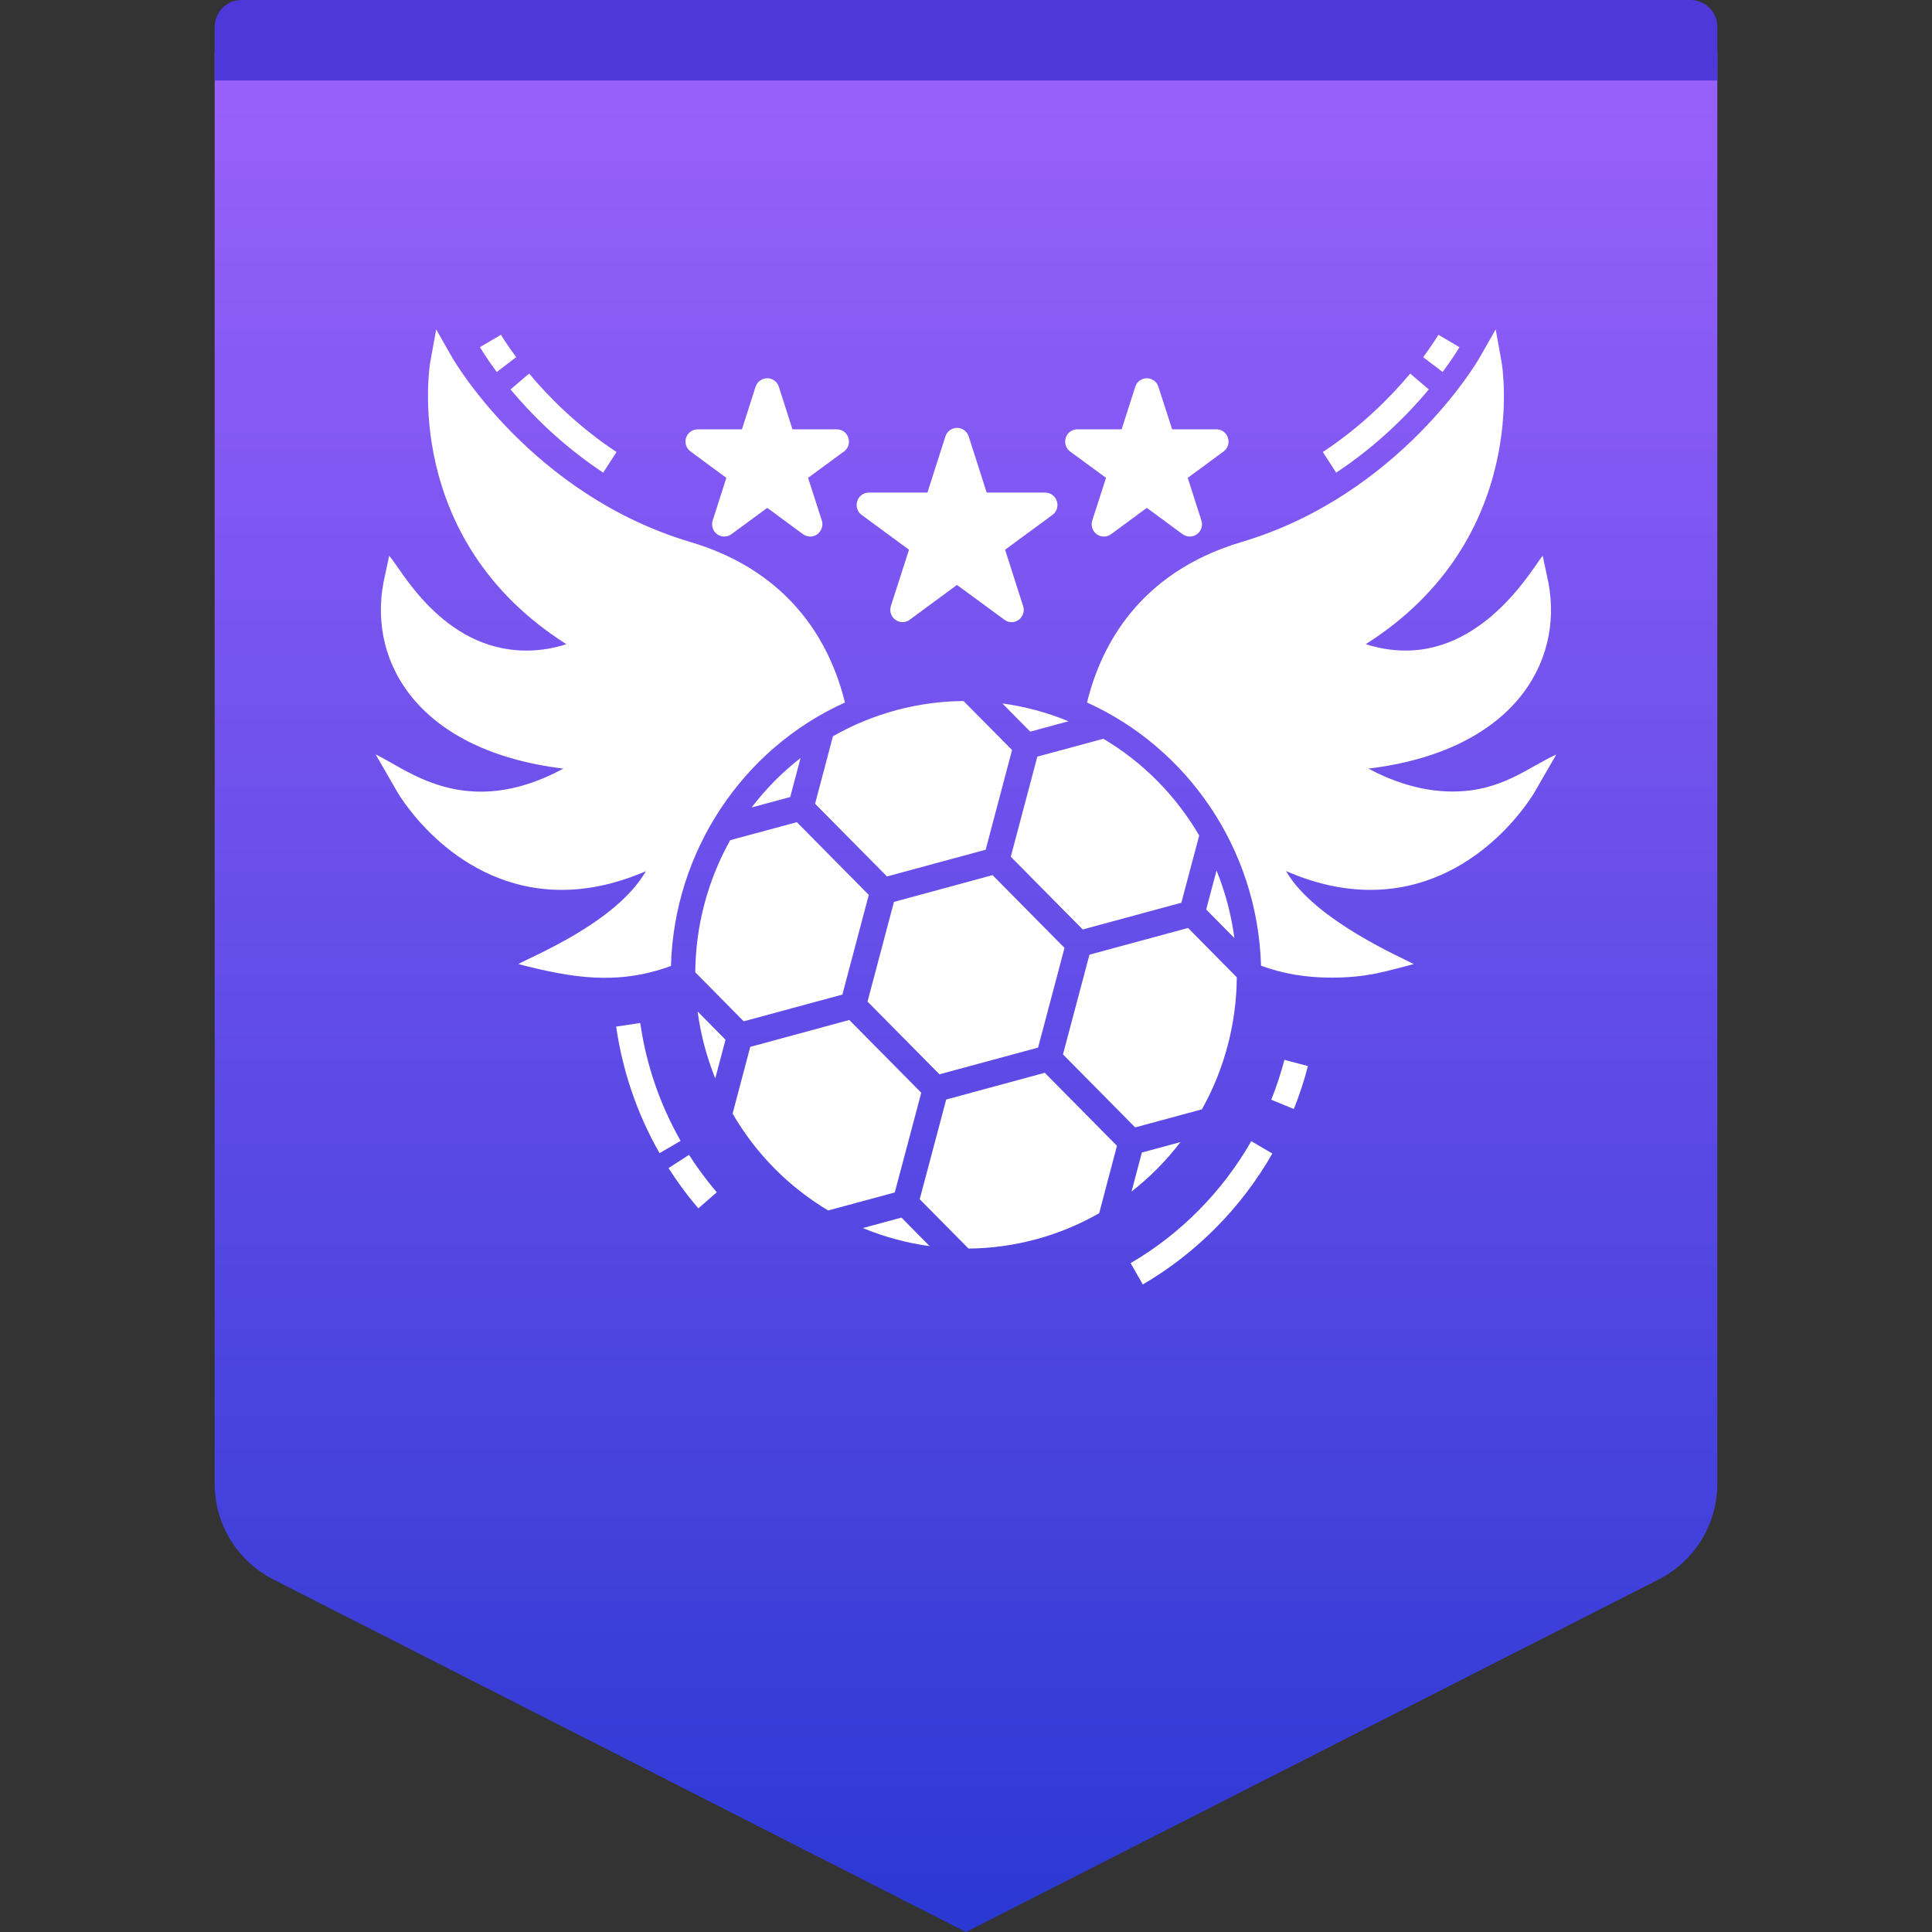
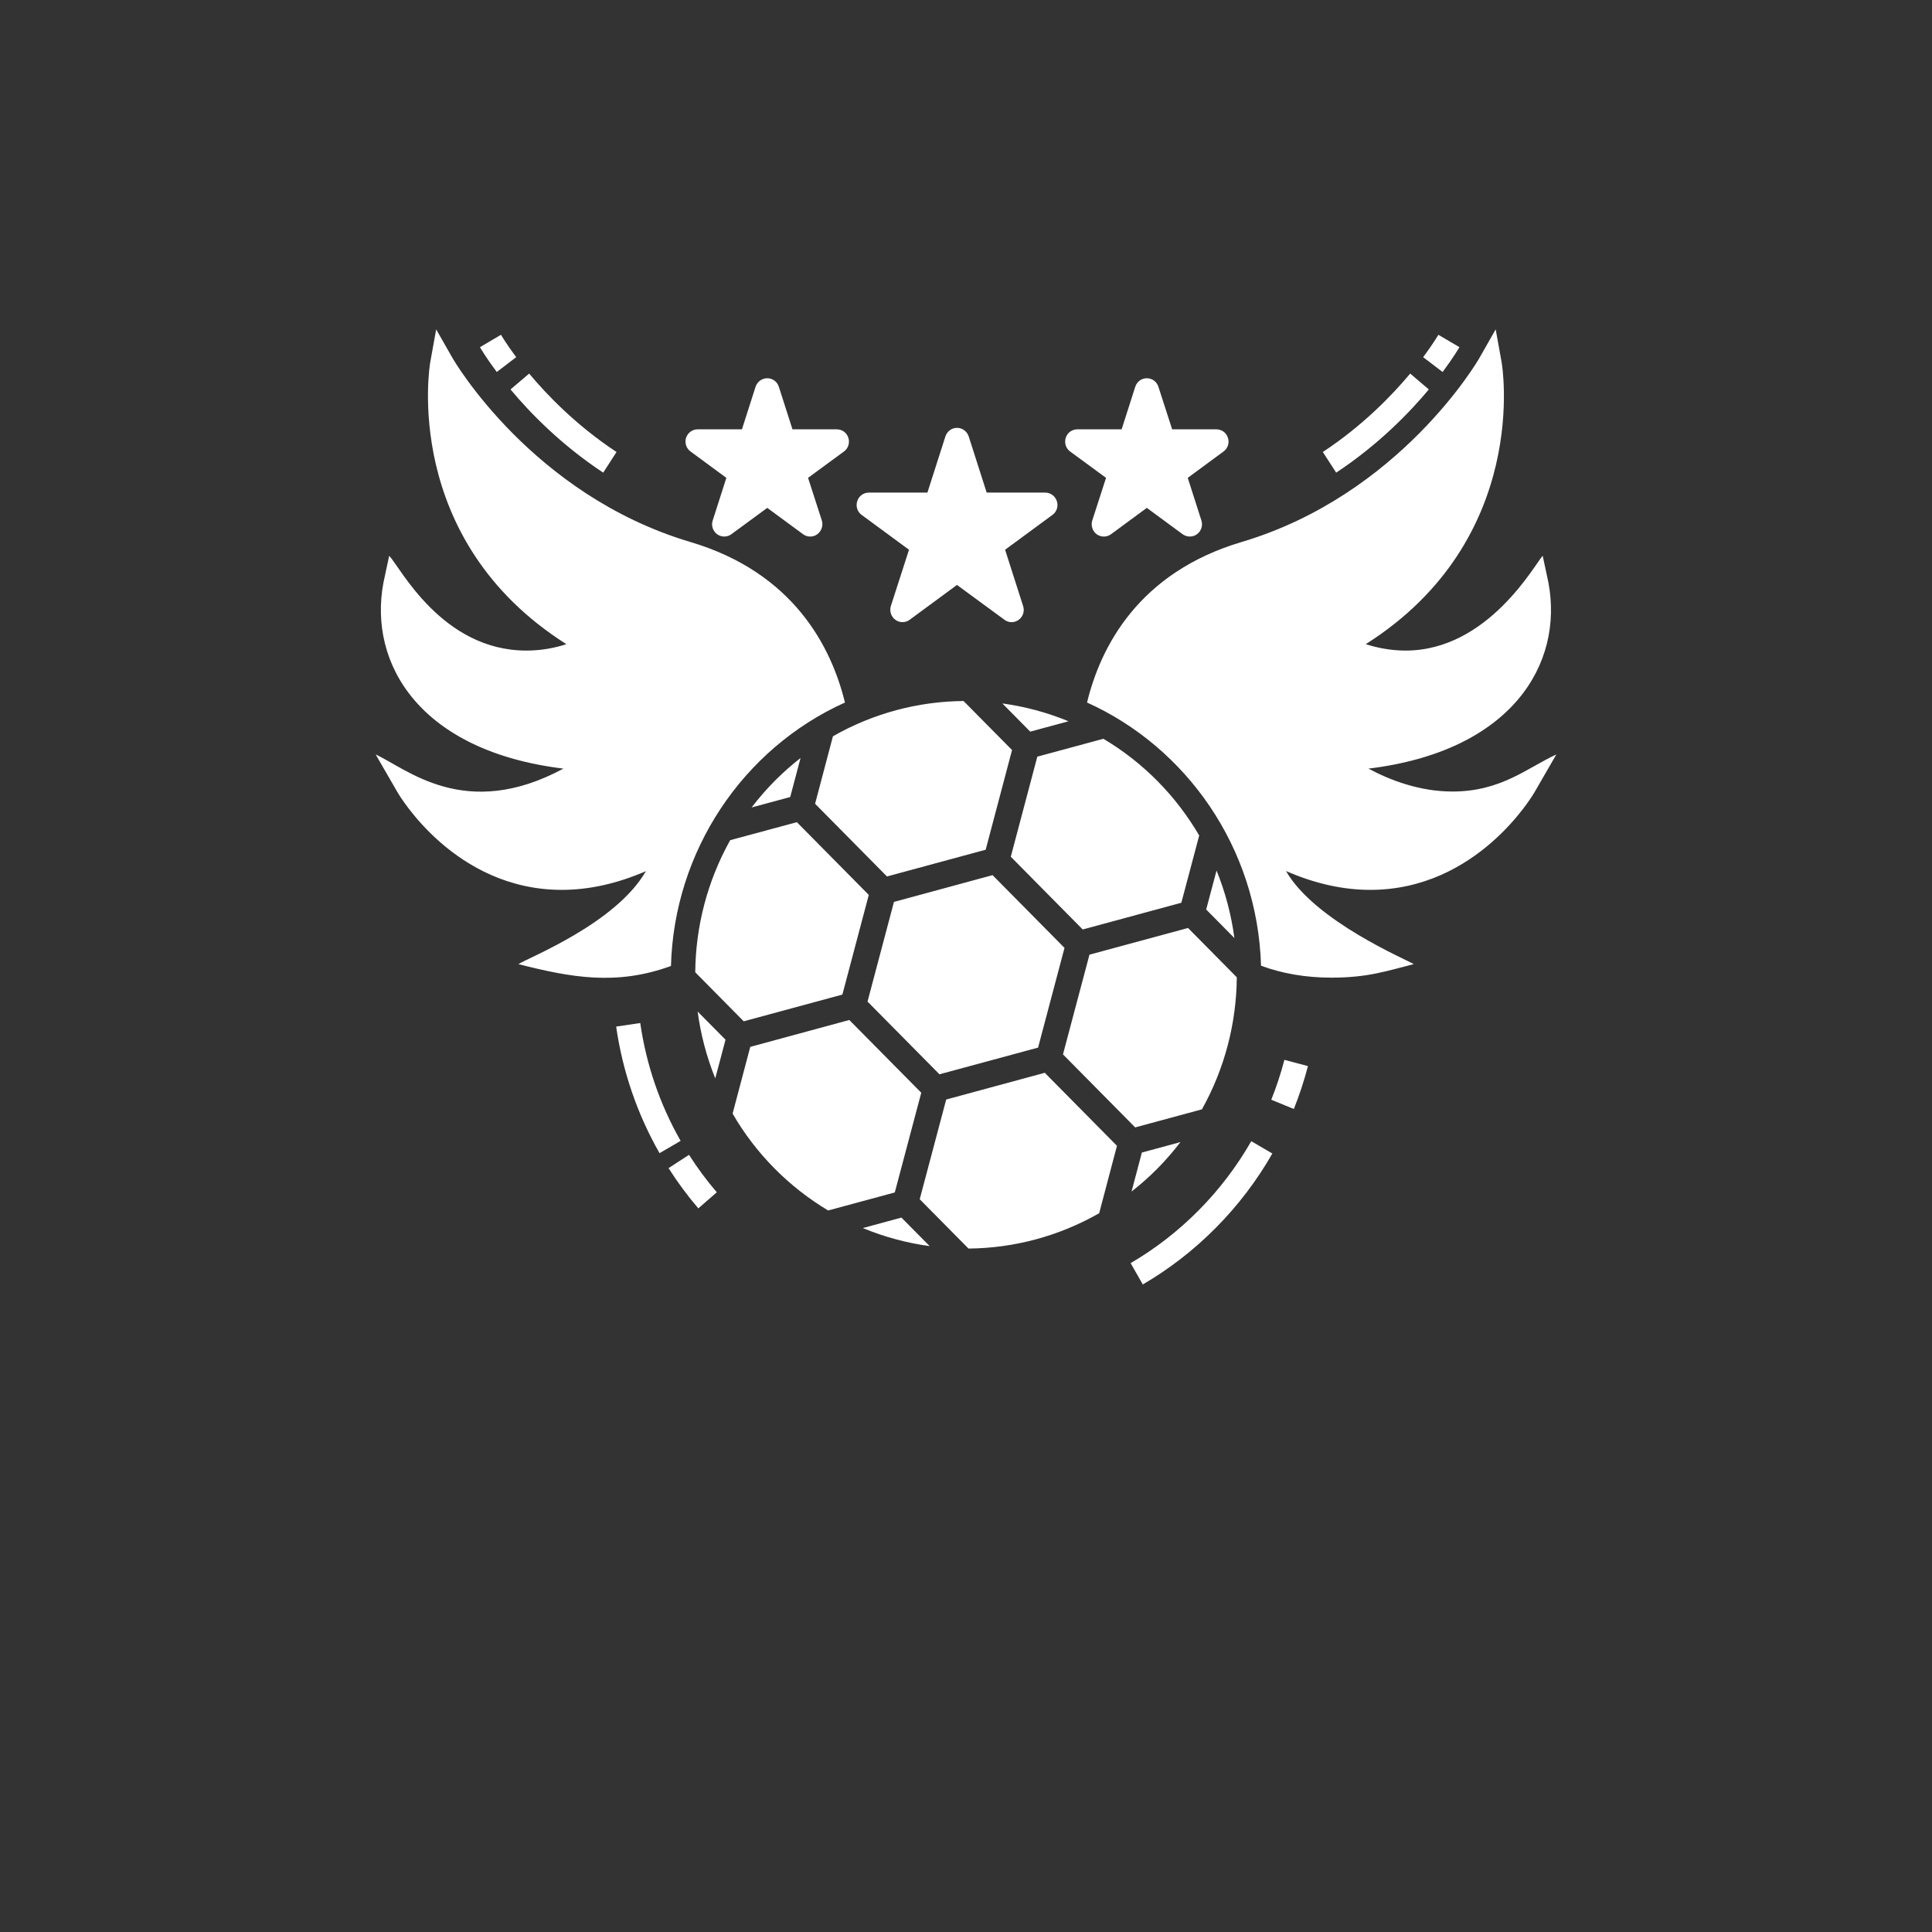
<svg xmlns="http://www.w3.org/2000/svg" width="72" height="72" viewBox="0 0 72 72" fill="none">
  <rect x="0" y="0" width="72" height="72" fill="#333333" stroke="none" />
-   <path fill-rule="evenodd" clip-rule="evenodd" d="M10 0H62C63.105 0 64 0.895 64 2V55.297C64 56.802 63.155 58.18 61.814 58.862L36 72L10.186 58.862C8.845 58.18 8 56.802 8 55.297V2C8 0.895 8.895 0 10 0Z" fill="url(#paint0_linear_168_15523)" />
-   <path fill-rule="evenodd" clip-rule="evenodd" d="M9 0H63C63.552 0 64 0.448 64 1V3H8V1C8 0.448 8.448 0 9 0Z" fill="#4E38D9" />
  <path fill-rule="evenodd" clip-rule="evenodd" d="M46.631 42.529L47.417 42.988C46.842 43.994 46.136 44.923 45.319 45.748C44.501 46.575 43.583 47.288 42.589 47.868L42.135 47.073C43.06 46.534 43.915 45.87 44.677 45.099C45.438 44.331 46.095 43.465 46.631 42.529ZM38.936 39.98L41.626 42.701L40.963 45.213C39.455 46.075 37.776 46.516 36.093 46.53L34.275 44.692L35.262 40.976L38.936 39.98ZM33.594 45.376L34.646 46.439C33.797 46.323 32.959 46.1 32.156 45.766L33.594 45.376ZM31.651 38.012L34.333 40.723L33.346 44.439L30.863 45.111C30.151 44.685 29.476 44.163 28.863 43.544C28.243 42.917 27.724 42.23 27.302 41.501L27.96 39.014L31.651 38.012ZM25.678 43.037C25.986 43.521 26.334 43.991 26.712 44.433L26.025 45.033C25.619 44.558 25.245 44.053 24.915 43.532L25.678 43.037ZM43.992 42.562C43.732 42.903 43.448 43.231 43.139 43.544C42.831 43.855 42.506 44.142 42.17 44.405L42.554 42.952L43.992 42.562ZM23.86 38.125C24.085 39.682 24.592 41.16 25.365 42.517L24.579 42.975C23.748 41.517 23.204 39.93 22.962 38.258L23.86 38.125ZM44.275 34.583L46.092 36.421C46.078 38.122 45.645 39.817 44.792 41.342L42.305 42.015L39.614 39.294L40.601 35.578L44.275 34.583ZM47.866 39.497L48.743 39.73C48.602 40.273 48.425 40.811 48.218 41.329L47.377 40.984C47.57 40.502 47.734 40.002 47.866 39.497ZM25.999 37.697L27.038 38.747L26.656 40.188C26.331 39.384 26.112 38.546 25.999 37.697ZM36.99 32.614L39.671 35.325L38.686 39.041L35.011 40.036L32.33 37.326L33.315 33.612L36.99 32.614ZM29.697 30.64L32.377 33.351L31.393 37.065L27.716 38.061L25.91 36.234C25.924 34.533 26.36 32.836 27.212 31.311L29.697 30.64ZM16.255 12.275L16.872 13.358C16.904 13.408 19.818 18.441 25.726 20.198C29.574 21.34 30.981 24.107 31.489 26.181C27.669 27.903 25.12 31.73 25.005 35.999C22.975 36.741 21.279 36.429 19.319 35.93C19.705 35.684 22.955 34.412 24.07 32.466C23.003 32.929 21.951 33.163 20.939 33.163C16.959 33.163 14.889 29.658 14.803 29.507L14 28.117C15.156 28.646 17.332 30.618 20.997 28.644C15.652 27.994 13.72 24.743 14.29 21.712L14.504 20.712C14.91 21.132 16.465 24.245 19.618 24.245C20.208 24.245 20.721 24.134 21.107 24.006C14.921 20.088 16.019 13.573 16.033 13.505L16.255 12.275ZM55.74 12.275L55.962 13.505C55.976 13.573 57.079 20.088 50.898 24.006C51.284 24.13 51.797 24.245 52.382 24.245C55.468 24.245 57.216 20.997 57.492 20.712L57.705 21.712C58.276 24.74 56.343 27.995 50.998 28.644C51.769 29.057 52.881 29.498 54.129 29.498C55.945 29.498 56.916 28.614 58 28.117L57.197 29.507C57.111 29.658 55.041 33.163 51.066 33.163C50.05 33.163 48.997 32.929 47.926 32.461C48.994 34.327 52.43 35.767 52.686 35.93C51.681 36.183 50.985 36.434 49.614 36.434C48.67 36.434 47.785 36.283 46.995 35.989C46.866 31.59 44.213 27.85 40.511 26.181C41.014 24.107 42.426 21.34 46.274 20.198C52.178 18.441 55.096 13.408 55.123 13.358L55.74 12.275ZM45.337 32.443C45.667 33.255 45.888 34.1 46.002 34.958L44.951 33.895L45.337 32.443ZM41.119 27.532C41.839 27.959 42.52 28.485 43.139 29.111C43.755 29.734 44.267 30.414 44.691 31.136L44.025 33.643L40.35 34.639L37.669 31.928L38.658 28.198L41.119 27.532ZM35.909 26.125L37.716 27.952L36.733 31.667L33.055 32.663L30.376 29.954L31.041 27.439C32.549 26.578 34.226 26.139 35.909 26.125ZM29.834 28.249L29.449 29.703L28.011 30.091C28.561 29.373 29.161 28.774 29.834 28.249ZM37.355 26.215C38.196 26.33 39.024 26.551 39.82 26.88L38.394 27.266L37.355 26.215ZM35.664 15.945C35.864 15.945 36.036 16.074 36.1 16.262L36.771 18.358H38.954C39.149 18.358 39.326 18.487 39.385 18.675C39.449 18.868 39.381 19.074 39.222 19.189L37.457 20.487L38.128 22.584C38.192 22.776 38.124 22.983 37.965 23.098C37.806 23.217 37.593 23.217 37.434 23.098L35.664 21.799L33.899 23.098C33.744 23.217 33.514 23.211 33.368 23.098C33.209 22.983 33.141 22.776 33.2 22.584L33.876 20.487L32.111 19.189C31.952 19.074 31.884 18.868 31.948 18.675C32.007 18.487 32.179 18.358 32.379 18.358H34.562L35.233 16.262C35.297 16.074 35.469 15.945 35.664 15.945ZM42.739 14.096C42.938 14.096 43.111 14.225 43.17 14.413L43.683 16H45.33C45.53 16 45.702 16.124 45.761 16.317C45.825 16.505 45.757 16.711 45.598 16.826L44.264 17.808L44.772 19.395C44.835 19.583 44.767 19.79 44.608 19.909C44.45 20.024 44.236 20.024 44.073 19.909L42.739 18.927L41.405 19.909C41.239 20.03 41.022 20.02 40.869 19.909C40.71 19.79 40.647 19.583 40.706 19.395L41.219 17.808L39.88 16.826C39.721 16.711 39.658 16.505 39.717 16.317C39.776 16.124 39.953 16 40.148 16H41.8L42.308 14.413C42.371 14.22 42.544 14.096 42.739 14.096ZM28.594 14.096C28.789 14.096 28.962 14.22 29.025 14.413L29.533 16H31.185C31.38 16 31.557 16.124 31.616 16.317C31.675 16.505 31.612 16.711 31.453 16.826L30.114 17.808L30.627 19.395C30.686 19.583 30.618 19.79 30.459 19.909C30.305 20.028 30.075 20.022 29.928 19.909L28.594 18.927L27.255 19.909C27.101 20.024 26.883 20.024 26.724 19.909C26.566 19.79 26.497 19.583 26.561 19.395L27.069 17.808L25.735 16.826C25.576 16.711 25.508 16.505 25.567 16.317C25.631 16.124 25.803 16 26.003 16H27.65L28.158 14.413C28.222 14.225 28.394 14.096 28.594 14.096ZM52.554 13.922L53.248 14.513C52.553 15.347 51.39 16.561 49.795 17.614L49.298 16.845C50.801 15.854 51.898 14.708 52.554 13.922ZM19.72 13.922C20.376 14.708 21.473 15.853 22.976 16.845L22.48 17.614C20.884 16.561 19.721 15.347 19.026 14.513L19.72 13.922ZM53.604 12.476L54.388 12.938C54.366 12.976 54.161 13.328 53.762 13.863L53.037 13.311C53.41 12.81 53.596 12.489 53.604 12.476ZM18.671 12.476C18.678 12.489 18.864 12.81 19.238 13.31L18.513 13.863C18.114 13.328 17.909 12.976 17.886 12.938L18.671 12.476Z" fill="white" />
  <defs>
    <linearGradient id="paint0_linear_168_15523" x1="36" y1="0" x2="36" y2="72" gradientUnits="userSpaceOnUse">
      <stop stop-color="#9D62FD" />
      <stop offset="1" stop-color="#2B38D3" />
    </linearGradient>
  </defs>
</svg>